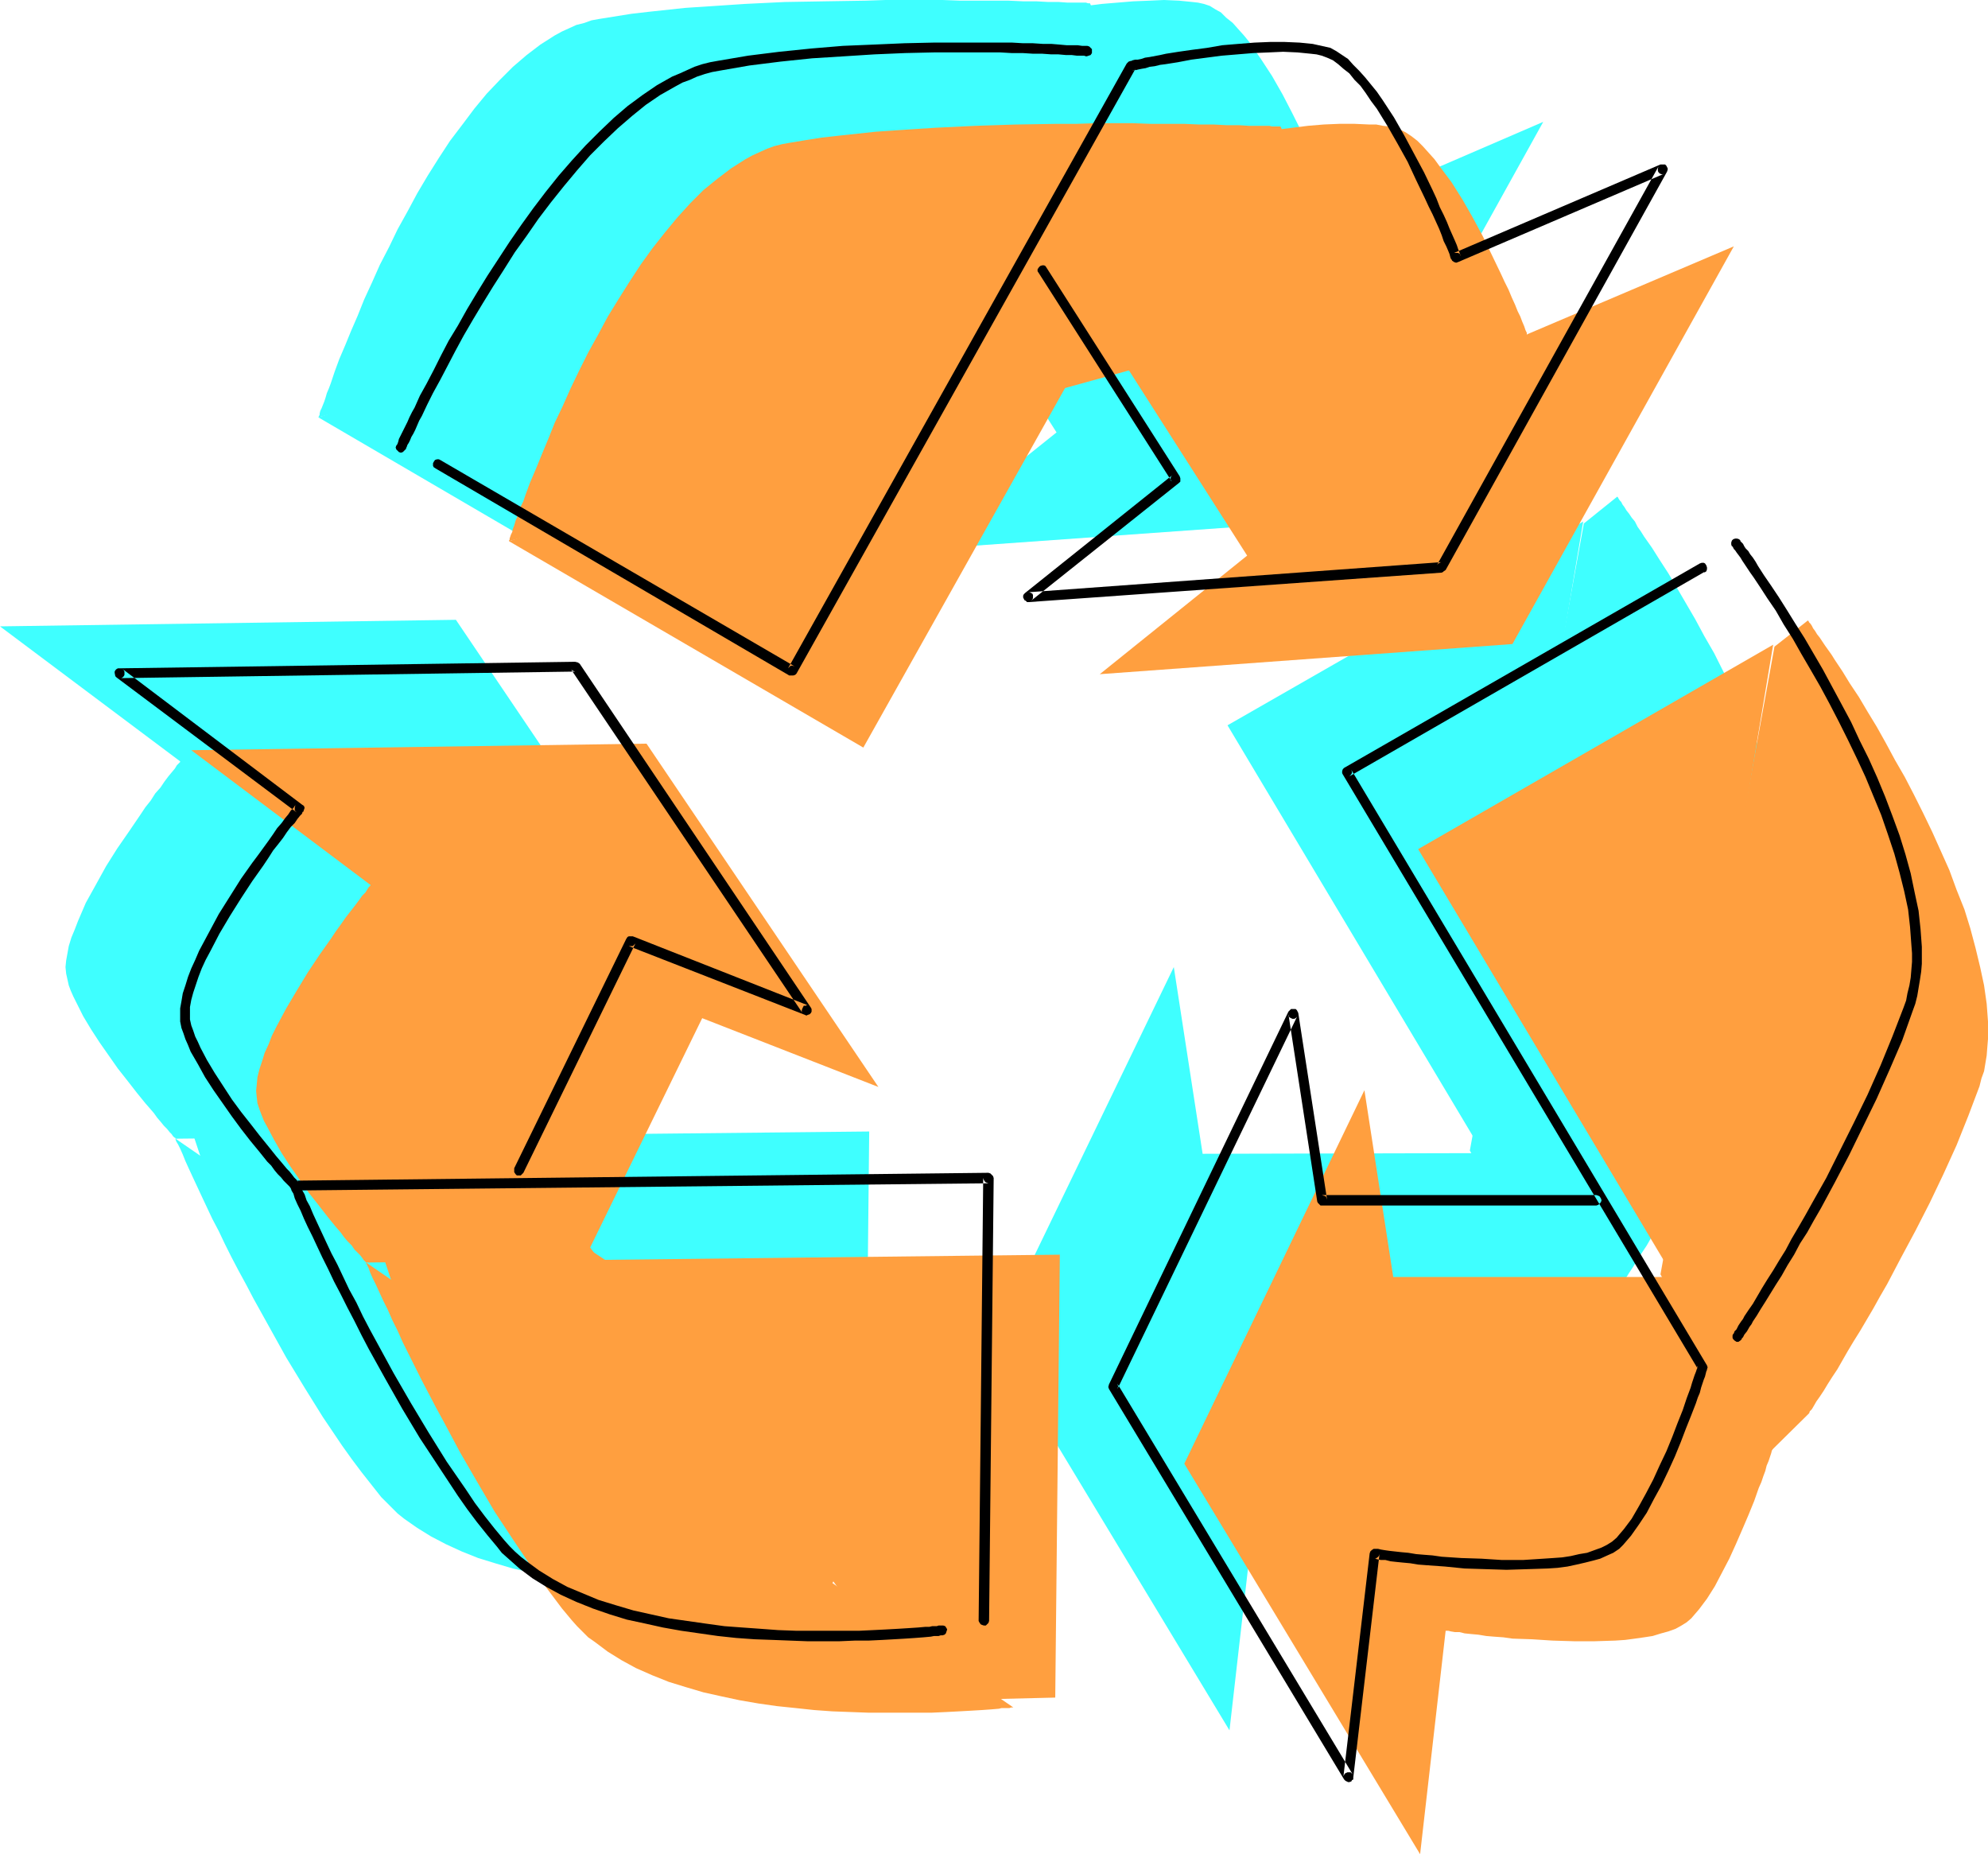
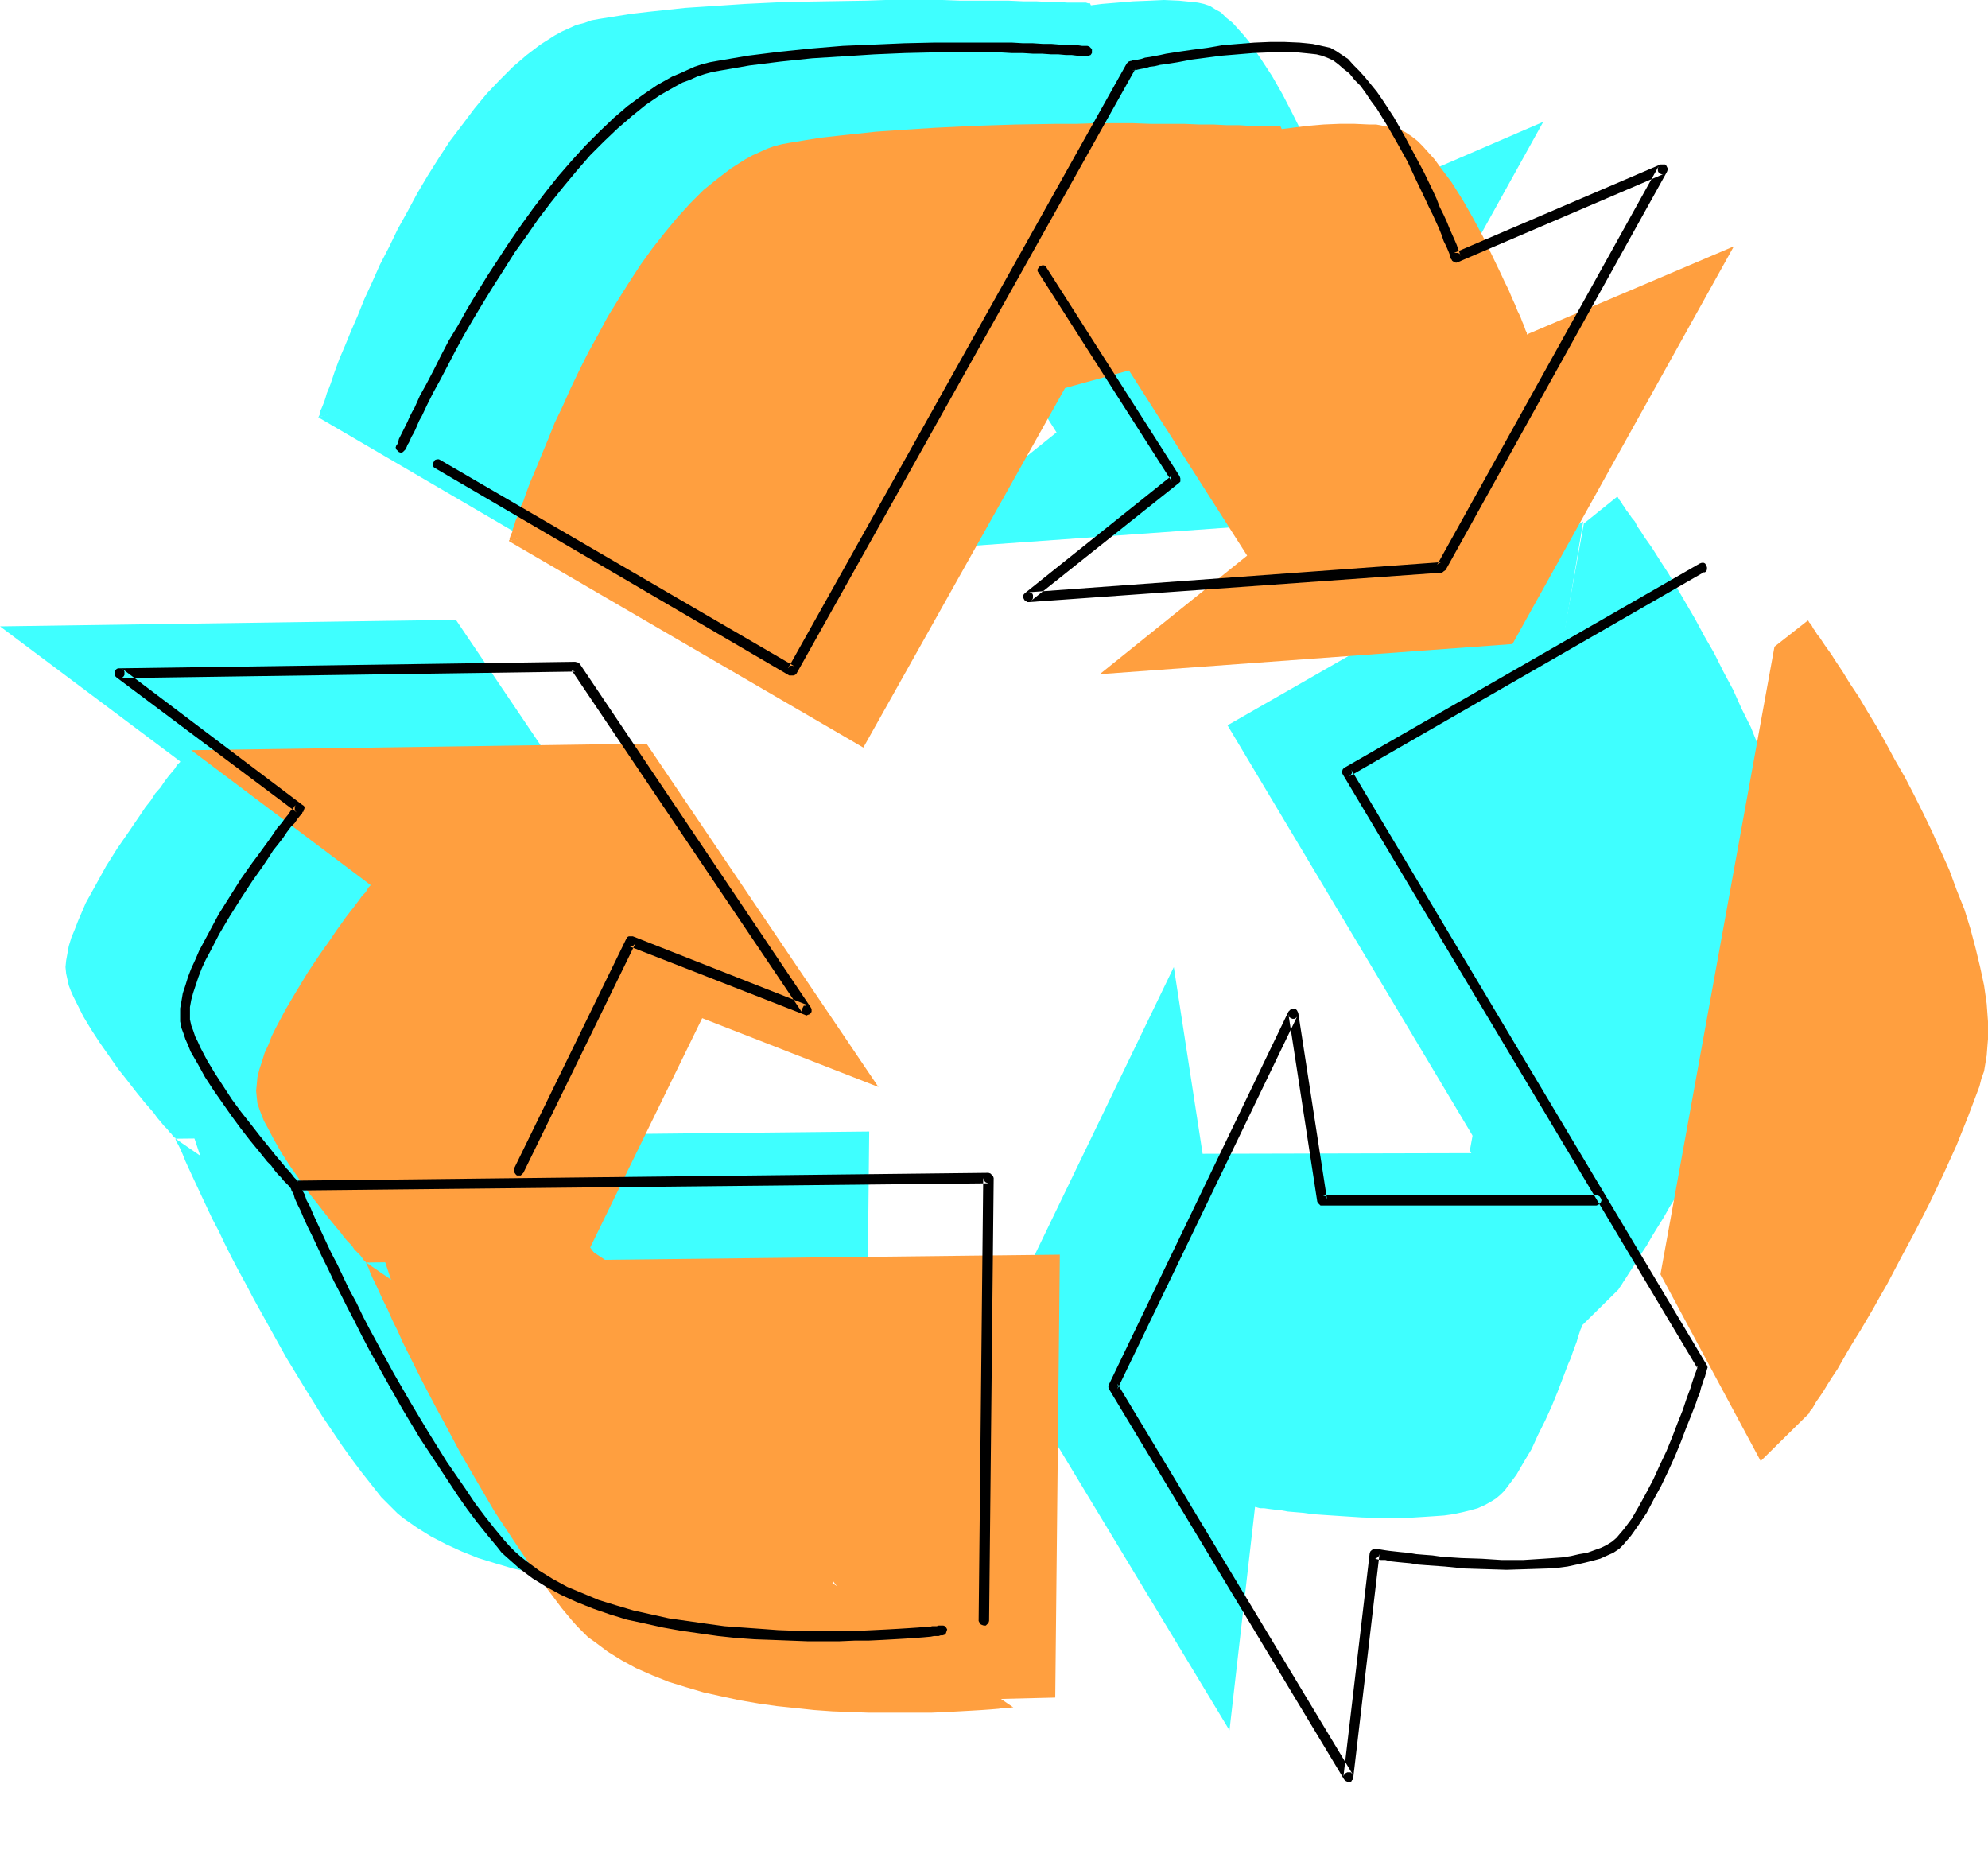
<svg xmlns="http://www.w3.org/2000/svg" xmlns:ns1="http://sodipodi.sourceforge.net/DTD/sodipodi-0.dtd" xmlns:ns2="http://www.inkscape.org/namespaces/inkscape" version="1.0" width="129.766mm" height="121.006mm" id="svg20" ns1:docname="Recycle 10.wmf">
  <ns1:namedview id="namedview20" pagecolor="#ffffff" bordercolor="#000000" borderopacity="0.25" ns2:showpageshadow="2" ns2:pageopacity="0.0" ns2:pagecheckerboard="0" ns2:deskcolor="#d1d1d1" ns2:document-units="mm" />
  <defs id="defs1">
    <pattern id="WMFhbasepattern" patternUnits="userSpaceOnUse" width="6" height="6" x="0" y="0" />
  </defs>
  <path style="fill:#3fffff;fill-opacity:1;fill-rule:evenodd;stroke:none" d="M 78.538,102.943 165.963,154.011 249.672,4.687 h 0.162 0.323 l 0.323,-0.162 0.646,-0.162 0.808,-0.162 0.97,-0.162 0.97,-0.162 1.131,-0.323 1.293,-0.162 1.454,-0.323 3.07,-0.485 3.394,-0.646 3.717,-0.485 3.878,-0.485 3.878,-0.323 3.878,-0.323 4.04,-0.162 L 287.163,0 l 3.717,0.162 1.616,0.162 1.616,0.162 1.454,0.162 1.454,0.323 1.454,0.485 1.293,0.808 1.454,0.808 1.293,1.293 1.616,1.293 1.293,1.454 1.454,1.616 1.454,1.778 1.293,1.939 1.454,2.101 2.747,4.202 2.586,4.525 2.424,4.687 2.262,4.525 2.101,4.363 0.97,2.101 0.97,1.939 0.808,1.939 0.808,1.616 0.646,1.778 0.646,1.293 0.485,1.293 0.323,1.131 0.485,0.97 0.162,0.646 0.162,0.323 0.162,0.162 50.904,-21.978 -54.621,98.418 -101.808,7.272 36.36,-29.089 -32.805,-51.552 z" id="path1" />
  <path style="fill:#3fffff;fill-opacity:1;fill-rule:evenodd;stroke:none" d="m 78.538,102.943 v 0 l 0.162,-0.323 0.162,-0.323 v -0.323 l 0.162,-0.646 0.323,-0.646 0.323,-0.808 0.323,-0.808 0.323,-0.97 0.323,-1.131 0.485,-1.131 0.485,-1.293 0.485,-1.454 0.485,-1.454 1.131,-3.071 1.454,-3.394 1.454,-3.555 1.616,-3.717 1.616,-4.04 1.939,-4.202 1.939,-4.363 2.262,-4.363 2.101,-4.363 2.424,-4.363 2.424,-4.525 2.586,-4.363 2.747,-4.363 2.747,-4.202 3.07,-4.04 2.909,-3.879 3.07,-3.717 3.232,-3.394 3.232,-3.232 3.394,-2.909 3.394,-2.586 1.778,-1.131 1.778,-1.131 1.778,-0.97 1.778,-0.808 1.778,-0.808 1.939,-0.485 1.778,-0.646 1.778,-0.323 4.04,-0.646 4.04,-0.646 4.202,-0.485 4.525,-0.485 4.525,-0.485 4.848,-0.323 4.848,-0.323 4.848,-0.323 10.019,-0.485 L 203.616,0.323 213.635,0.162 218.483,0 h 14.059 l 4.363,0.162 h 4.202 4.04 3.717 l 3.555,0.162 h 3.232 l 2.909,0.162 h 2.586 l 2.262,0.162 h 1.939 0.808 0.646 1.131 l 0.485,0.162 h 0.485 L 288.617,45.088 Z" id="path2" />
  <path style="fill:#3fffff;fill-opacity:1;fill-rule:evenodd;stroke:none" d="m 390.587,128.639 -87.749,50.26 87.749,146.9 v 0.162 0.323 l -0.162,0.323 -0.162,0.646 -0.323,0.646 -0.323,0.97 -0.323,0.97 -0.323,1.131 -0.485,1.293 -0.485,1.293 -0.485,1.454 -0.646,1.454 -1.293,3.394 -1.293,3.394 -1.454,3.555 -1.616,3.555 -1.778,3.555 -1.616,3.555 -1.939,3.232 -1.778,3.071 -0.97,1.293 -0.97,1.293 -0.97,1.293 -0.97,0.97 -1.131,0.97 -1.293,0.808 -1.454,0.808 -1.778,0.808 -1.778,0.485 -1.939,0.485 -2.262,0.485 -2.262,0.323 -2.262,0.162 -2.424,0.162 -5.171,0.323 h -5.171 l -5.333,-0.162 -5.01,-0.323 -4.848,-0.323 -2.262,-0.162 -2.262,-0.323 -1.939,-0.162 -1.939,-0.162 -1.778,-0.323 -1.616,-0.162 -1.293,-0.162 -1.131,-0.162 h -0.97 l -0.646,-0.162 -0.485,-0.162 h -0.162 l -6.302,55.108 -58.176,-96.317 44.44,-91.954 7.11,46.058 67.71,-0.162 z" id="path3" />
  <path style="fill:#3fffff;fill-opacity:1;fill-rule:evenodd;stroke:none" d="m 390.748,129.124 8.242,-6.626 v 0 l 0.162,0.162 0.162,0.323 0.323,0.485 0.323,0.323 0.323,0.646 0.485,0.646 0.485,0.808 0.646,0.808 0.646,0.97 0.808,0.97 0.646,1.293 0.808,1.131 0.808,1.293 1.939,2.747 1.939,3.071 2.101,3.232 2.101,3.555 2.262,3.879 2.262,3.879 2.262,4.202 2.424,4.202 2.262,4.525 2.424,4.525 2.101,4.687 2.262,4.525 1.939,4.848 1.939,4.687 1.778,4.848 1.454,4.848 1.454,4.687 1.131,4.687 0.808,4.525 0.646,4.525 0.323,4.363 v 4.363 l -0.162,2.101 -0.162,1.939 -0.323,1.939 -0.323,1.939 -0.485,1.939 -0.646,1.778 -2.747,7.272 -2.909,7.272 -3.232,7.111 -3.394,7.111 -3.555,6.949 -3.394,6.787 -3.555,6.303 -1.616,3.071 -1.778,2.909 -1.616,2.909 -1.616,2.586 -1.454,2.586 -1.616,2.586 -1.293,2.101 -1.293,2.262 -1.293,1.939 -1.131,1.778 -0.97,1.616 -0.97,1.454 -0.808,1.293 -0.646,0.97 -0.485,0.808 -0.485,0.646 -0.162,0.323 -0.162,0.162 -11.797,11.636 -24.725,-46.058 z" id="path4" />
  <path style="fill:#3fffff;fill-opacity:1;fill-rule:evenodd;stroke:none" d="M 98.576,277.155 126.209,220.593 169.68,237.562 112.473,152.88 0,154.496 44.44,187.787 v 0.162 l -0.323,0.323 -0.485,0.485 -0.485,0.808 -0.808,0.97 -0.808,0.97 -0.97,1.293 -0.97,1.454 -1.293,1.454 -1.131,1.778 -1.293,1.616 -1.293,1.939 -2.747,4.04 -2.909,4.202 -2.747,4.363 -2.586,4.687 -2.424,4.363 -0.97,2.262 -0.97,2.262 -0.808,2.101 -0.808,1.939 -0.646,2.101 -0.323,1.778 -0.323,1.778 -0.162,1.616 0.162,1.616 0.323,1.454 0.323,1.454 0.485,1.293 0.646,1.454 0.808,1.616 1.616,3.232 1.939,3.232 2.101,3.232 2.262,3.232 2.262,3.232 2.424,3.071 2.262,2.909 2.101,2.586 1.131,1.293 0.97,1.131 0.808,1.131 0.97,1.131 0.646,0.808 0.808,0.808 0.646,0.808 0.485,0.485 0.323,0.485 0.323,0.323 0.323,0.162 v 0.162 l 171.134,-1.778 -1.131,109.084 -33.29,0.97 z" id="path5" />
  <path style="fill:#3fffff;fill-opacity:1;fill-rule:evenodd;stroke:none" d="m 43.309,280.872 v 0 0.162 l 0.162,0.485 0.485,0.808 0.485,0.97 0.646,1.454 0.646,1.616 0.808,1.778 0.97,2.101 1.131,2.424 1.131,2.424 1.293,2.747 1.293,2.747 1.616,3.071 1.454,3.071 1.616,3.232 1.778,3.394 1.939,3.555 1.778,3.394 4.04,7.272 4.04,7.272 4.525,7.434 4.525,7.272 4.686,6.949 2.424,3.394 2.424,3.232 2.424,3.071 2.424,3.071 1.293,1.293 1.454,1.454 1.293,1.293 1.616,1.293 3.232,2.262 3.394,2.101 3.717,1.939 3.878,1.778 4.04,1.616 4.202,1.293 4.363,1.293 4.363,0.97 4.525,0.97 4.686,0.808 4.525,0.646 4.686,0.485 4.525,0.485 4.525,0.323 4.363,0.162 4.363,0.162 4.202,0.162 h 8.08 l 3.555,-0.162 3.555,-0.162 3.232,-0.162 2.747,-0.162 2.747,-0.162 2.262,-0.162 1.939,-0.162 h 0.808 l 0.646,-0.162 h 0.646 0.485 l 0.485,-0.162 h 0.162 0.323 z" id="path6" />
  <path style="fill:#3fffff;fill-opacity:1;fill-rule:evenodd;stroke:none" d="m 43.47,267.297 8.242,24.726 103.585,74.016 18.099,-36.2 -65.771,-46.058 -14.867,-9.858 z" id="path7" />
  <path style="fill:#ff9f3f;fill-opacity:1;fill-rule:evenodd;stroke:none" d="m 125.563,133.487 87.425,50.906 83.709,-149.163 v 0 l 0.323,-0.162 0.485,-0.162 h 0.646 l 0.808,-0.162 0.808,-0.162 1.131,-0.162 1.131,-0.323 1.293,-0.323 1.454,-0.162 3.07,-0.485 3.394,-0.646 3.717,-0.485 3.878,-0.485 3.878,-0.485 3.878,-0.323 3.878,-0.162 h 3.717 l 3.555,0.162 h 1.778 l 1.616,0.323 1.454,0.162 1.454,0.323 1.454,0.485 1.293,0.646 1.454,0.97 1.454,1.131 1.293,1.293 1.454,1.616 1.454,1.616 1.293,1.778 1.454,1.939 1.454,1.939 2.747,4.363 2.586,4.525 2.424,4.525 2.262,4.687 2.101,4.363 0.97,2.101 0.97,1.939 0.808,1.939 0.808,1.778 0.646,1.616 0.646,1.293 0.485,1.293 0.485,1.131 0.323,0.97 0.323,0.646 v 0.323 l 0.162,0.162 V 82.419 l 50.904,-21.655 -54.621,98.095 -101.808,7.434 36.36,-29.251 -32.805,-51.391 z" id="path8" />
  <path style="fill:#ff9f3f;fill-opacity:1;fill-rule:evenodd;stroke:none" d="m 125.563,133.487 v -0.162 l 0.162,-0.162 v -0.323 l 0.162,-0.485 0.162,-0.485 0.323,-0.646 0.162,-0.808 0.323,-0.808 0.323,-1.131 0.485,-1.131 0.485,-1.131 0.323,-1.293 0.646,-1.293 0.485,-1.454 1.131,-3.071 1.454,-3.394 1.454,-3.555 1.616,-3.879 1.616,-4.04 1.939,-4.04 1.939,-4.363 2.101,-4.363 2.262,-4.525 2.424,-4.363 2.424,-4.525 2.586,-4.202 2.747,-4.363 2.747,-4.202 2.909,-4.04 3.07,-3.879 3.07,-3.717 3.232,-3.555 3.232,-3.232 3.394,-2.747 3.394,-2.586 1.778,-1.131 1.778,-1.131 1.778,-0.97 1.778,-0.808 1.778,-0.808 1.778,-0.646 1.939,-0.485 1.778,-0.323 3.878,-0.646 4.04,-0.646 4.363,-0.485 4.525,-0.485 4.525,-0.485 4.686,-0.323 4.848,-0.323 5.01,-0.323 10.019,-0.485 10.019,-0.323 10.019,-0.162 h 4.848 l 4.848,-0.162 h 9.211 l 4.363,0.162 h 4.202 4.04 l 3.717,0.162 h 3.555 l 3.07,0.162 h 3.07 l 2.586,0.162 h 2.262 1.939 0.808 l 0.646,0.162 h 1.131 0.485 0.485 l 19.715,44.442 z" id="path9" />
-   <path style="fill:#ff9f3f;fill-opacity:1;fill-rule:evenodd;stroke:none" d="m 437.451,159.021 -87.587,50.421 87.749,146.9 v 0 l -0.162,0.323 v 0.485 l -0.323,0.646 -0.162,0.646 -0.323,0.97 -0.323,0.97 -0.485,1.131 -0.323,1.293 -0.485,1.293 -0.485,1.454 -0.646,1.454 -1.131,3.232 -1.454,3.555 -1.454,3.394 -1.616,3.717 -1.616,3.555 -1.778,3.394 -1.778,3.394 -1.939,3.071 -1.939,2.586 -0.97,1.131 -0.97,1.131 -1.131,0.97 -1.293,0.808 -1.454,0.808 -1.778,0.646 -1.778,0.485 -2.101,0.646 -2.101,0.323 -2.262,0.323 -2.424,0.323 -2.424,0.162 -5.01,0.162 h -5.171 l -5.333,-0.162 -5.01,-0.323 -4.848,-0.162 -2.262,-0.323 -2.262,-0.162 -1.939,-0.162 -1.939,-0.323 -1.778,-0.162 -1.616,-0.162 -1.293,-0.323 h -1.131 l -0.97,-0.162 -0.646,-0.162 h -0.485 -0.162 l -6.302,55.108 -58.176,-96.317 44.44,-92.116 7.11,46.058 h 67.71 z" id="path10" />
-   <path style="fill:#ff9f3f;fill-opacity:1;fill-rule:evenodd;stroke:none" d="m 437.774,159.506 8.242,-6.464 v 0 l 0.162,0.162 0.162,0.323 0.323,0.323 0.323,0.485 0.323,0.646 0.485,0.646 0.485,0.808 0.646,0.808 0.646,0.97 0.646,0.97 0.808,1.131 0.808,1.131 0.808,1.293 1.939,2.909 1.778,2.909 2.262,3.394 2.101,3.555 2.262,3.717 2.262,4.04 2.262,4.202 2.424,4.202 2.262,4.363 2.262,4.525 2.262,4.687 2.101,4.687 2.101,4.687 1.778,4.848 1.939,4.848 1.454,4.687 1.293,4.848 1.131,4.687 0.97,4.525 0.646,4.525 0.323,4.363 v 4.363 l -0.162,1.939 -0.162,2.101 -0.323,1.939 -0.323,1.939 -0.646,1.778 -0.485,1.939 -2.747,7.272 -2.909,7.272 -3.232,7.111 -3.394,7.111 -3.555,6.949 -3.555,6.626 -3.394,6.464 -1.778,3.071 -1.616,2.909 -1.616,2.747 -1.616,2.747 -1.616,2.586 -1.454,2.424 -1.293,2.262 -1.293,2.262 -1.293,1.939 -1.131,1.778 -0.97,1.616 -0.97,1.454 -0.808,1.131 -0.646,1.131 -0.485,0.808 -0.485,0.485 -0.162,0.485 -0.162,0.162 -11.797,11.636 -24.725,-46.058 z" id="path11" />
+   <path style="fill:#ff9f3f;fill-opacity:1;fill-rule:evenodd;stroke:none" d="m 437.774,159.506 8.242,-6.464 v 0 l 0.162,0.162 0.162,0.323 0.323,0.323 0.323,0.485 0.323,0.646 0.485,0.646 0.485,0.808 0.646,0.808 0.646,0.97 0.646,0.97 0.808,1.131 0.808,1.131 0.808,1.293 1.939,2.909 1.778,2.909 2.262,3.394 2.101,3.555 2.262,3.717 2.262,4.04 2.262,4.202 2.424,4.202 2.262,4.363 2.262,4.525 2.262,4.687 2.101,4.687 2.101,4.687 1.778,4.848 1.939,4.848 1.454,4.687 1.293,4.848 1.131,4.687 0.97,4.525 0.646,4.525 0.323,4.363 v 4.363 l -0.162,1.939 -0.162,2.101 -0.323,1.939 -0.323,1.939 -0.646,1.778 -0.485,1.939 -2.747,7.272 -2.909,7.272 -3.232,7.111 -3.394,7.111 -3.555,6.949 -3.555,6.626 -3.394,6.464 -1.778,3.071 -1.616,2.909 -1.616,2.747 -1.616,2.747 -1.616,2.586 -1.454,2.424 -1.293,2.262 -1.293,2.262 -1.293,1.939 -1.131,1.778 -0.97,1.616 -0.97,1.454 -0.808,1.131 -0.646,1.131 -0.485,0.808 -0.485,0.485 -0.162,0.485 -0.162,0.162 -11.797,11.636 -24.725,-46.058 " id="path11" />
  <path style="fill:#ff9f3f;fill-opacity:1;fill-rule:evenodd;stroke:none" d="m 145.601,307.699 27.634,-56.562 43.47,16.969 -57.206,-84.682 -112.312,1.616 44.278,33.291 -0.162,0.162 -0.323,0.323 -0.323,0.485 -0.485,0.808 -0.808,0.808 -0.808,1.131 -0.97,1.293 -1.131,1.454 -1.131,1.454 -1.131,1.616 -1.293,1.778 -1.293,1.939 -2.747,3.879 -2.909,4.363 -2.747,4.525 -2.586,4.363 -2.424,4.525 -1.131,2.262 -0.808,2.101 -0.97,2.101 -0.646,2.101 -0.646,1.939 -0.485,1.939 -0.162,1.778 -0.162,1.616 0.162,1.616 0.162,1.454 0.485,1.454 0.485,1.293 0.646,1.616 0.808,1.454 1.616,3.071 1.939,3.394 2.101,3.232 2.262,3.232 2.262,3.232 2.424,3.071 2.262,2.909 2.101,2.586 1.131,1.293 0.808,1.131 0.97,1.131 0.97,0.97 0.646,0.97 0.808,0.808 0.646,0.646 0.485,0.646 0.323,0.485 0.323,0.323 0.162,0.162 0.162,0.162 171.134,-1.939 -1.131,109.246 -33.29,0.808 z" id="path12" />
  <path style="fill:#ff9f3f;fill-opacity:1;fill-rule:evenodd;stroke:none" d="m 90.334,311.416 v 0 0.162 l 0.162,0.323 0.485,0.97 0.323,0.97 0.646,1.454 0.808,1.616 0.808,1.778 0.97,2.101 1.131,2.262 1.131,2.586 1.293,2.586 1.293,2.909 1.454,2.909 1.616,3.232 1.616,3.232 1.778,3.394 1.778,3.394 1.939,3.555 3.878,7.272 4.202,7.272 4.363,7.434 4.686,7.111 4.686,6.949 2.424,3.394 2.424,3.232 2.424,3.232 2.424,2.909 1.293,1.454 1.454,1.454 1.293,1.293 1.616,1.131 3.232,2.424 3.394,2.101 3.555,1.939 4.04,1.778 4.04,1.616 4.202,1.293 4.363,1.293 4.363,0.97 4.525,0.97 4.686,0.808 4.525,0.646 4.686,0.485 4.525,0.485 4.525,0.323 4.363,0.162 4.363,0.162 h 4.202 7.918 3.717 l 3.555,-0.162 3.07,-0.162 2.909,-0.162 2.747,-0.162 2.262,-0.162 1.939,-0.162 0.646,-0.162 h 0.808 0.646 0.485 l 0.485,-0.162 h 0.162 0.323 z" id="path13" />
  <path style="fill:#ff9f3f;fill-opacity:1;fill-rule:evenodd;stroke:none" d="m 90.496,297.841 8.242,24.564 103.585,74.177 18.099,-36.2 -65.771,-46.058 -14.867,-9.858 z" id="path14" />
  <path style="fill:#000000;fill-opacity:1;fill-rule:evenodd;stroke:none" d="m 107.464,115.549 87.264,51.068 h 0.485 0.485 l 0.485,-0.162 0.323,-0.323 83.709,-149.324 -0.323,0.485 -0.485,0.162 h 0.162 l 0.323,-0.162 h 0.162 0.162 l 0.646,-0.162 0.808,-0.162 0.97,-0.162 0.97,-0.323 1.293,-0.162 1.293,-0.323 1.293,-0.162 3.07,-0.485 3.394,-0.646 3.717,-0.485 3.717,-0.485 3.878,-0.323 3.878,-0.323 3.878,-0.162 3.555,-0.162 3.555,0.162 1.616,0.162 1.616,0.162 1.454,0.162 1.293,0.323 1.293,0.485 1.454,0.646 1.293,0.97 1.293,1.131 1.454,1.131 1.293,1.616 1.454,1.454 1.293,1.778 1.293,1.939 1.454,1.939 2.586,4.202 2.586,4.525 2.424,4.363 2.101,4.525 2.101,4.363 0.97,2.101 0.97,1.939 0.808,1.778 0.808,1.778 0.646,1.616 0.485,1.454 0.646,1.293 0.485,1.131 0.323,0.808 0.162,0.646 0.162,0.485 0.162,0.162 0.162,0.323 0.485,0.323 0.485,0.162 0.485,-0.162 50.904,-21.817 -0.323,0.162 h -0.323 l -0.485,-0.162 -0.323,-0.323 -0.162,-0.323 v -0.323 -0.323 l 0.162,-0.485 -54.621,98.257 0.323,-0.323 0.646,-0.323 -101.969,7.434 h 0.485 l 0.323,0.162 0.323,0.162 0.162,0.323 v 0.485 0.323 l -0.162,0.323 -0.323,0.323 36.522,-29.089 0.323,-0.323 v -0.485 -0.323 l -0.162,-0.485 -32.805,-51.391 -0.323,-0.485 -0.323,-0.162 h -0.485 l -0.485,0.162 -0.323,0.323 -0.323,0.485 v 0.485 l 0.323,0.485 32.805,51.391 -0.323,-0.323 v -0.485 l 0.162,-0.485 0.323,-0.323 -36.36,29.089 -0.323,0.323 -0.162,0.323 v 0.485 l 0.162,0.323 0.162,0.323 0.323,0.162 0.323,0.323 h 0.323 l 101.969,-7.272 0.323,-0.162 0.162,-0.162 0.485,-0.323 54.621,-98.257 0.162,-0.485 v -0.323 l -0.162,-0.323 -0.162,-0.323 -0.323,-0.323 h -0.323 -0.323 -0.485 l -50.904,21.817 h 0.485 0.485 l 0.485,0.323 0.162,0.485 -0.162,-0.323 -0.162,-0.646 -0.323,-0.808 -0.323,-0.97 -0.485,-1.131 -0.646,-1.454 -0.646,-1.454 -0.646,-1.616 -0.808,-1.778 -0.97,-1.939 -0.808,-2.101 -0.97,-2.101 -2.101,-4.363 -2.424,-4.525 -2.424,-4.525 -2.586,-4.525 -2.747,-4.202 -1.454,-2.101 -1.454,-1.778 -1.454,-1.778 -1.454,-1.616 -1.454,-1.454 -1.293,-1.454 -1.454,-0.97 -1.454,-0.97 -1.454,-0.808 -1.454,-0.323 -1.454,-0.323 -1.454,-0.323 -1.616,-0.162 -1.616,-0.162 -3.717,-0.162 h -3.555 l -3.878,0.162 -4.04,0.323 -3.878,0.323 -3.717,0.646 -3.717,0.485 -3.394,0.485 -3.07,0.485 -1.454,0.323 -2.586,0.485 -1.131,0.162 -0.97,0.323 -0.808,0.162 h -0.646 l -0.646,0.162 -0.323,0.162 h -0.162 l -0.485,0.162 -0.485,0.485 -83.547,149.163 0.323,-0.323 0.323,-0.323 h 0.485 l 0.485,0.162 -87.425,-50.906 -0.323,-0.162 h -0.485 l -0.485,0.162 -0.323,0.485 -0.162,0.323 v 0.646 l 0.162,0.323 z" id="path15" />
  <path style="fill:#000000;fill-opacity:1;fill-rule:evenodd;stroke:none" d="m 268.256,11.312 h -0.162 -0.485 -0.646 l -1.131,-0.162 h -1.293 -1.454 l -1.778,-0.162 -1.939,-0.162 h -2.101 l -2.424,-0.162 h -2.424 l -2.747,-0.162 h -2.909 -3.07 -3.07 -6.626 -3.555 l -7.272,0.162 -7.434,0.323 -7.757,0.323 -7.757,0.646 -7.918,0.808 -7.757,0.97 -7.595,1.293 -1.778,0.323 -1.939,0.485 -1.939,0.646 -1.778,0.808 -1.778,0.808 -1.939,0.808 -3.717,2.101 -3.555,2.424 -3.717,2.747 -3.394,2.909 -3.555,3.394 -3.394,3.394 -3.394,3.717 -3.232,3.717 -3.232,4.04 -3.07,4.04 -2.909,4.04 -2.909,4.202 -2.747,4.202 -2.747,4.202 -2.586,4.202 -2.424,4.04 -2.262,4.04 -2.262,3.717 -1.939,3.717 -1.778,3.555 -1.778,3.394 -1.616,2.909 -1.293,2.909 -0.646,1.131 -0.646,1.293 -0.485,1.131 -0.485,0.97 -0.485,0.97 -0.485,0.97 -0.323,0.646 -0.323,0.646 -0.162,0.646 -0.162,0.485 -0.162,0.323 -0.162,0.162 -0.162,0.485 0.162,0.485 0.323,0.323 0.323,0.323 0.485,0.162 0.485,-0.162 0.323,-0.323 0.323,-0.323 0.162,-0.162 v -0.162 l 0.162,-0.323 0.162,-0.485 0.323,-0.485 0.323,-0.646 0.323,-0.808 0.485,-0.808 0.485,-0.97 0.485,-1.131 0.485,-1.131 0.646,-1.131 1.293,-2.747 1.454,-2.909 1.778,-3.232 1.778,-3.394 1.939,-3.717 2.101,-3.879 2.262,-3.879 2.424,-4.04 2.586,-4.202 2.586,-4.04 2.747,-4.363 2.909,-4.04 2.909,-4.202 3.07,-4.04 3.232,-4.04 3.232,-3.879 3.232,-3.717 3.394,-3.394 3.394,-3.232 3.555,-3.071 3.394,-2.747 3.555,-2.424 3.717,-2.101 1.778,-0.97 1.778,-0.646 1.778,-0.808 1.939,-0.646 1.778,-0.485 1.778,-0.323 7.434,-1.293 7.757,-0.97 7.757,-0.808 7.757,-0.485 7.595,-0.485 7.595,-0.323 7.11,-0.162 h 13.251 3.07 l 2.747,0.162 h 2.747 l 2.586,0.162 h 2.262 l 2.262,0.162 h 1.778 l 1.778,0.162 h 1.454 l 1.293,0.162 h 0.97 0.808 l 0.485,0.162 h 0.162 l 0.485,-0.162 0.485,-0.162 0.323,-0.485 v -0.485 -0.485 l -0.323,-0.323 -0.323,-0.323 z" id="path16" />
  <path style="fill:#000000;fill-opacity:1;fill-rule:evenodd;stroke:none" d="m 419.352,138.982 -87.749,50.421 -0.323,0.323 -0.162,0.485 v 0.485 l 0.162,0.323 87.749,146.9 -0.323,-0.485 0.162,-0.485 -0.162,0.162 v 0.323 l -0.162,0.485 -0.162,0.485 -0.323,0.808 -0.323,0.97 -0.323,0.97 -0.323,1.131 -0.485,1.293 -0.485,1.293 -0.97,2.909 -1.293,3.232 -1.293,3.394 -1.454,3.555 -1.616,3.394 -1.616,3.555 -1.778,3.394 -1.778,3.232 -1.778,3.071 -0.97,1.293 -0.97,1.293 -0.97,1.131 -0.808,0.97 -1.131,0.97 -1.293,0.808 -1.293,0.646 -1.778,0.646 -1.778,0.646 -1.939,0.323 -2.101,0.485 -2.101,0.323 -2.262,0.162 -2.424,0.162 -5.01,0.323 h -5.171 l -5.01,-0.323 -5.01,-0.162 -4.848,-0.323 -2.262,-0.323 -2.101,-0.162 -1.939,-0.162 -1.939,-0.323 -1.778,-0.162 -1.454,-0.162 -1.454,-0.162 -1.131,-0.162 -0.97,-0.162 -0.646,-0.162 h -0.485 -0.162 -0.485 l -0.485,0.323 -0.323,0.323 -0.162,0.485 -6.464,54.946 0.162,-0.323 0.162,-0.323 0.323,-0.162 0.323,-0.162 h 0.485 0.323 l 0.323,0.323 0.162,0.162 -58.014,-96.317 0.162,0.646 -0.162,0.646 44.44,-92.116 -0.162,0.323 -0.323,0.323 -0.323,0.162 h -0.485 l -0.323,-0.162 -0.323,-0.162 -0.323,-0.323 v -0.485 l 7.11,46.219 0.162,0.323 0.323,0.323 0.323,0.323 h 0.323 67.71 l 0.485,-0.162 0.323,-0.323 0.323,-0.323 0.162,-0.485 -0.162,-0.485 -0.323,-0.485 -0.323,-0.162 -0.485,-0.162 h -67.71 l 0.485,0.162 0.485,0.162 0.162,0.323 0.162,0.485 -7.11,-46.058 -0.162,-0.323 -0.162,-0.323 -0.323,-0.323 h -0.485 -0.323 -0.323 l -0.323,0.323 -0.323,0.323 -44.278,91.954 -0.162,0.646 0.162,0.485 58.014,96.317 0.323,0.323 0.323,0.162 0.323,0.162 h 0.323 l 0.485,-0.162 0.162,-0.323 0.323,-0.162 v -0.485 l 6.464,-55.108 -0.162,0.485 -0.323,0.323 -0.485,0.323 h -0.485 0.323 l 0.646,0.162 0.808,0.162 h 1.131 l 1.293,0.323 1.454,0.162 1.616,0.162 1.778,0.162 1.939,0.323 2.101,0.162 2.262,0.162 2.262,0.162 4.848,0.485 5.171,0.162 5.171,0.162 5.171,-0.162 5.01,-0.162 2.424,-0.162 2.424,-0.323 2.262,-0.485 2.101,-0.485 1.939,-0.485 1.778,-0.485 1.778,-0.808 1.454,-0.646 1.454,-0.97 0.97,-0.97 0.97,-1.131 0.97,-1.131 1.939,-2.747 1.939,-2.909 1.778,-3.394 1.778,-3.232 1.778,-3.717 1.616,-3.555 1.454,-3.555 1.293,-3.394 1.293,-3.232 1.131,-2.909 0.485,-1.454 0.485,-1.131 0.323,-1.293 0.323,-0.97 0.323,-0.97 0.323,-0.808 0.162,-0.646 0.162,-0.646 0.162,-0.323 v -0.162 l 0.162,-0.485 -0.162,-0.485 -87.749,-146.9 0.162,0.485 v 0.323 l -0.323,0.485 -0.323,0.323 87.587,-50.421 v 0.162 l 0.485,-0.323 0.162,-0.485 v -0.485 l -0.162,-0.485 -0.323,-0.485 -0.323,-0.162 h -0.485 z" id="path17" />
-   <path style="fill:#000000;fill-opacity:1;fill-rule:evenodd;stroke:none" d="m 429.694,330.324 v -0.162 l 0.323,-0.323 0.323,-0.646 0.646,-0.808 0.646,-1.131 0.485,-0.646 0.323,-0.646 0.97,-1.454 0.97,-1.616 1.131,-1.778 1.293,-2.101 1.293,-2.101 1.454,-2.262 1.454,-2.586 1.616,-2.586 1.454,-2.747 1.778,-2.747 1.616,-2.909 1.778,-3.071 3.394,-6.303 3.555,-6.787 3.394,-6.949 3.394,-6.949 3.232,-7.272 3.07,-7.111 2.586,-7.272 0.646,-1.778 0.485,-1.939 0.323,-1.939 0.323,-1.939 0.323,-2.101 0.162,-1.939 v -4.202 l -0.323,-4.363 -0.485,-4.525 -0.97,-4.525 -0.97,-4.687 -1.293,-4.687 -1.454,-4.687 -1.778,-4.848 -1.778,-4.687 -1.939,-4.687 -2.101,-4.687 -2.262,-4.525 -2.101,-4.525 -2.424,-4.525 -2.262,-4.202 -2.262,-4.202 -2.262,-3.879 -2.262,-3.879 -2.262,-3.555 -2.101,-3.394 -1.939,-3.071 -1.939,-2.909 -1.778,-2.586 -1.454,-2.262 -0.646,-1.131 -0.646,-0.97 -0.646,-0.808 -0.485,-0.808 -0.646,-0.646 -0.323,-0.485 -0.323,-0.646 -0.323,-0.323 -0.323,-0.323 v -0.162 l -0.323,-0.323 -0.485,-0.162 h -0.485 l -0.485,0.162 -0.323,0.323 -0.162,0.485 v 0.485 l 0.162,0.485 h 0.162 l 0.162,0.323 0.162,0.323 0.323,0.323 0.323,0.485 0.485,0.646 0.485,0.646 0.485,0.808 0.646,0.97 0.646,0.97 0.646,0.97 0.808,1.131 1.616,2.424 1.778,2.747 2.101,3.071 1.939,3.394 2.262,3.555 2.101,3.717 2.262,3.879 2.424,4.202 2.262,4.202 2.262,4.363 2.262,4.525 2.262,4.687 2.101,4.525 1.939,4.687 1.939,4.687 1.616,4.687 1.616,4.848 1.293,4.687 1.131,4.525 0.97,4.525 0.485,4.363 0.323,4.363 0.162,2.101 v 2.101 l -0.162,1.939 -0.162,1.939 -0.323,1.939 -0.485,1.939 -0.323,1.778 -0.646,1.778 -2.747,7.111 -2.909,7.111 -3.232,7.272 -3.394,6.949 -3.394,6.787 -3.394,6.787 -3.555,6.303 -1.616,2.909 -1.778,3.071 -1.616,2.747 -1.454,2.747 -1.616,2.586 -1.454,2.424 -1.454,2.262 -1.293,2.101 -1.131,1.939 -1.131,1.939 -1.131,1.616 -0.97,1.454 -0.323,0.646 -0.485,0.646 -0.646,0.97 -0.485,0.97 -0.485,0.485 -0.162,0.485 -0.162,0.162 -0.162,0.323 v 0.646 l 0.162,0.323 0.323,0.323 0.485,0.323 h 0.485 l 0.485,-0.323 z" id="path18" />
  <path style="fill:#000000;fill-opacity:1;fill-rule:evenodd;stroke:none" d="m 244.016,399.815 1.131,-109.246 -0.162,-0.485 -0.323,-0.323 -0.323,-0.323 -0.485,-0.162 -171.134,1.939 h 0.485 l 0.323,0.323 v 0 l -0.162,-0.323 -0.323,-0.323 -0.485,-0.485 -0.485,-0.646 -0.646,-0.808 -0.646,-0.646 -0.808,-0.97 -0.808,-0.97 -0.97,-1.131 -1.939,-2.424 -2.101,-2.586 -2.262,-2.909 -2.424,-3.071 -2.262,-3.071 -2.101,-3.232 -2.101,-3.232 -1.939,-3.232 -1.616,-3.071 -0.646,-1.454 -0.646,-1.293 -0.485,-1.454 -0.485,-1.293 -0.323,-1.454 v -1.454 -1.616 l 0.323,-1.778 0.485,-1.778 0.646,-1.939 0.646,-1.939 0.808,-2.101 0.97,-2.101 1.131,-2.101 2.262,-4.363 2.586,-4.363 2.747,-4.363 2.747,-4.202 2.747,-3.879 1.293,-1.939 1.131,-1.778 1.293,-1.616 1.131,-1.454 0.97,-1.454 0.97,-1.293 0.97,-0.97 0.646,-0.97 0.646,-0.808 0.485,-0.485 0.162,-0.485 h 0.162 l 0.162,-0.485 0.162,-0.485 -0.162,-0.485 -0.485,-0.323 -44.278,-33.453 0.323,0.323 0.162,0.323 v 0.485 0.323 l -0.162,0.323 -0.323,0.323 -0.323,0.162 h -0.323 l 112.312,-1.616 -0.485,-0.162 -0.485,-0.323 57.045,84.682 -0.162,-0.323 v -0.323 l 0.162,-0.485 0.162,-0.323 0.162,-0.323 h 0.485 l 0.323,-0.162 0.485,0.162 -43.47,-17.13 h -0.485 -0.485 l -0.323,0.162 -0.323,0.485 -27.634,56.562 v 0.485 0.485 l 0.323,0.485 0.323,0.323 h 0.485 0.485 l 0.323,-0.323 0.323,-0.323 27.634,-56.562 -0.323,0.323 -0.323,0.323 h -0.485 -0.485 l 43.47,16.969 0.323,0.162 0.323,-0.162 0.485,-0.162 0.323,-0.323 0.162,-0.323 v -0.323 -0.323 l -0.162,-0.323 -57.045,-84.843 -0.485,-0.323 -0.646,-0.162 -112.473,1.616 h -0.323 l -0.323,0.162 -0.323,0.323 -0.162,0.323 v 0.323 l 0.162,0.808 0.323,0.323 44.44,33.291 -0.485,-0.485 v -0.323 -0.485 l 0.162,-0.485 -0.162,0.162 -0.323,0.485 -0.646,0.646 -0.646,0.97 -0.808,0.97 -0.808,1.131 -1.131,1.293 -0.97,1.454 -1.131,1.616 -1.293,1.778 -1.293,1.778 -1.454,1.939 -2.747,3.879 -2.747,4.363 -2.747,4.363 -2.424,4.525 -2.424,4.525 -0.97,2.262 -0.97,2.101 -0.808,2.101 -0.646,2.101 -0.646,1.939 -0.323,1.939 -0.323,1.778 v 1.778 1.454 l 0.323,1.616 0.485,1.293 0.485,1.454 0.646,1.454 0.646,1.616 1.778,3.071 1.778,3.232 2.101,3.232 2.262,3.232 2.262,3.232 2.262,3.071 2.262,2.909 2.262,2.747 1.939,2.424 0.97,0.97 0.808,1.131 0.808,0.97 0.808,0.808 0.646,0.808 0.485,0.485 0.646,0.646 0.323,0.323 0.323,0.323 v 0.162 l 0.485,0.323 0.485,0.162 171.134,-1.778 -0.485,-0.162 -0.323,-0.162 -0.323,-0.485 -0.162,-0.485 -1.131,109.246 0.162,0.323 0.323,0.485 0.323,0.162 0.485,0.162 h 0.485 l 0.323,-0.323 0.323,-0.323 z" id="path19" />
  <path style="fill:#000000;fill-opacity:1;fill-rule:evenodd;stroke:none" d="m 71.589,292.831 v 0.162 h 0.162 l 0.162,0.646 0.485,0.808 0.323,1.131 0.646,1.454 0.808,1.616 0.808,1.939 0.97,2.101 1.131,2.263 1.131,2.424 1.293,2.747 1.454,2.909 1.454,3.071 1.616,3.071 1.616,3.232 1.778,3.394 1.778,3.555 1.778,3.394 4.04,7.272 4.202,7.434 4.363,7.272 4.686,7.111 4.686,7.111 2.262,3.232 2.424,3.232 2.586,3.232 2.424,2.909 1.131,1.454 1.454,1.293 2.909,2.586 3.232,2.424 3.394,2.101 3.555,1.939 3.878,1.778 4.04,1.616 4.202,1.454 4.202,1.293 4.525,0.97 4.363,0.97 4.525,0.808 4.525,0.646 4.525,0.646 4.525,0.485 4.525,0.323 4.525,0.162 4.202,0.162 4.202,0.162 h 4.202 3.878 l 3.717,-0.162 h 3.394 l 3.394,-0.162 2.909,-0.162 2.747,-0.162 2.424,-0.162 2.101,-0.162 1.778,-0.162 0.808,-0.162 h 1.131 l 0.485,-0.162 h 0.323 0.162 l 0.485,-0.162 0.323,-0.323 0.162,-0.485 0.162,-0.485 -0.162,-0.323 -0.323,-0.485 -0.485,-0.162 h -0.485 -0.162 -0.162 -0.323 l -0.485,0.162 h -0.485 -0.646 l -0.646,0.162 h -0.97 l -1.778,0.162 -2.424,0.162 -2.586,0.162 -2.909,0.162 -3.232,0.162 -3.394,0.162 h -3.555 -4.04 -3.878 -4.202 l -4.363,-0.162 -4.363,-0.323 -4.525,-0.323 -4.363,-0.323 -4.686,-0.646 -4.525,-0.646 -4.525,-0.646 -4.363,-0.97 -4.363,-0.97 -4.363,-1.293 -4.202,-1.293 -3.878,-1.616 -3.878,-1.616 -3.555,-1.939 -3.394,-2.101 -3.07,-2.263 -1.454,-1.131 -1.454,-1.293 -1.293,-1.293 -1.293,-1.454 -2.424,-2.909 -2.424,-3.071 -2.424,-3.232 -2.262,-3.394 -4.686,-6.787 -4.525,-7.272 -4.363,-7.272 -4.202,-7.272 -3.878,-7.111 -1.939,-3.555 -1.778,-3.394 -1.616,-3.394 -1.778,-3.232 -1.454,-3.071 -1.454,-3.071 -1.454,-2.747 -1.293,-2.747 -1.131,-2.424 -1.131,-2.424 -0.97,-2.101 -0.808,-1.939 -0.808,-1.454 -0.485,-1.454 -0.646,-1.131 -0.323,-0.808 -0.323,-0.646 v -0.162 l -0.323,-0.323 -0.323,-0.323 h -0.485 -0.485 l -0.485,0.323 -0.162,0.323 -0.162,0.485 z" id="path20" />
</svg>